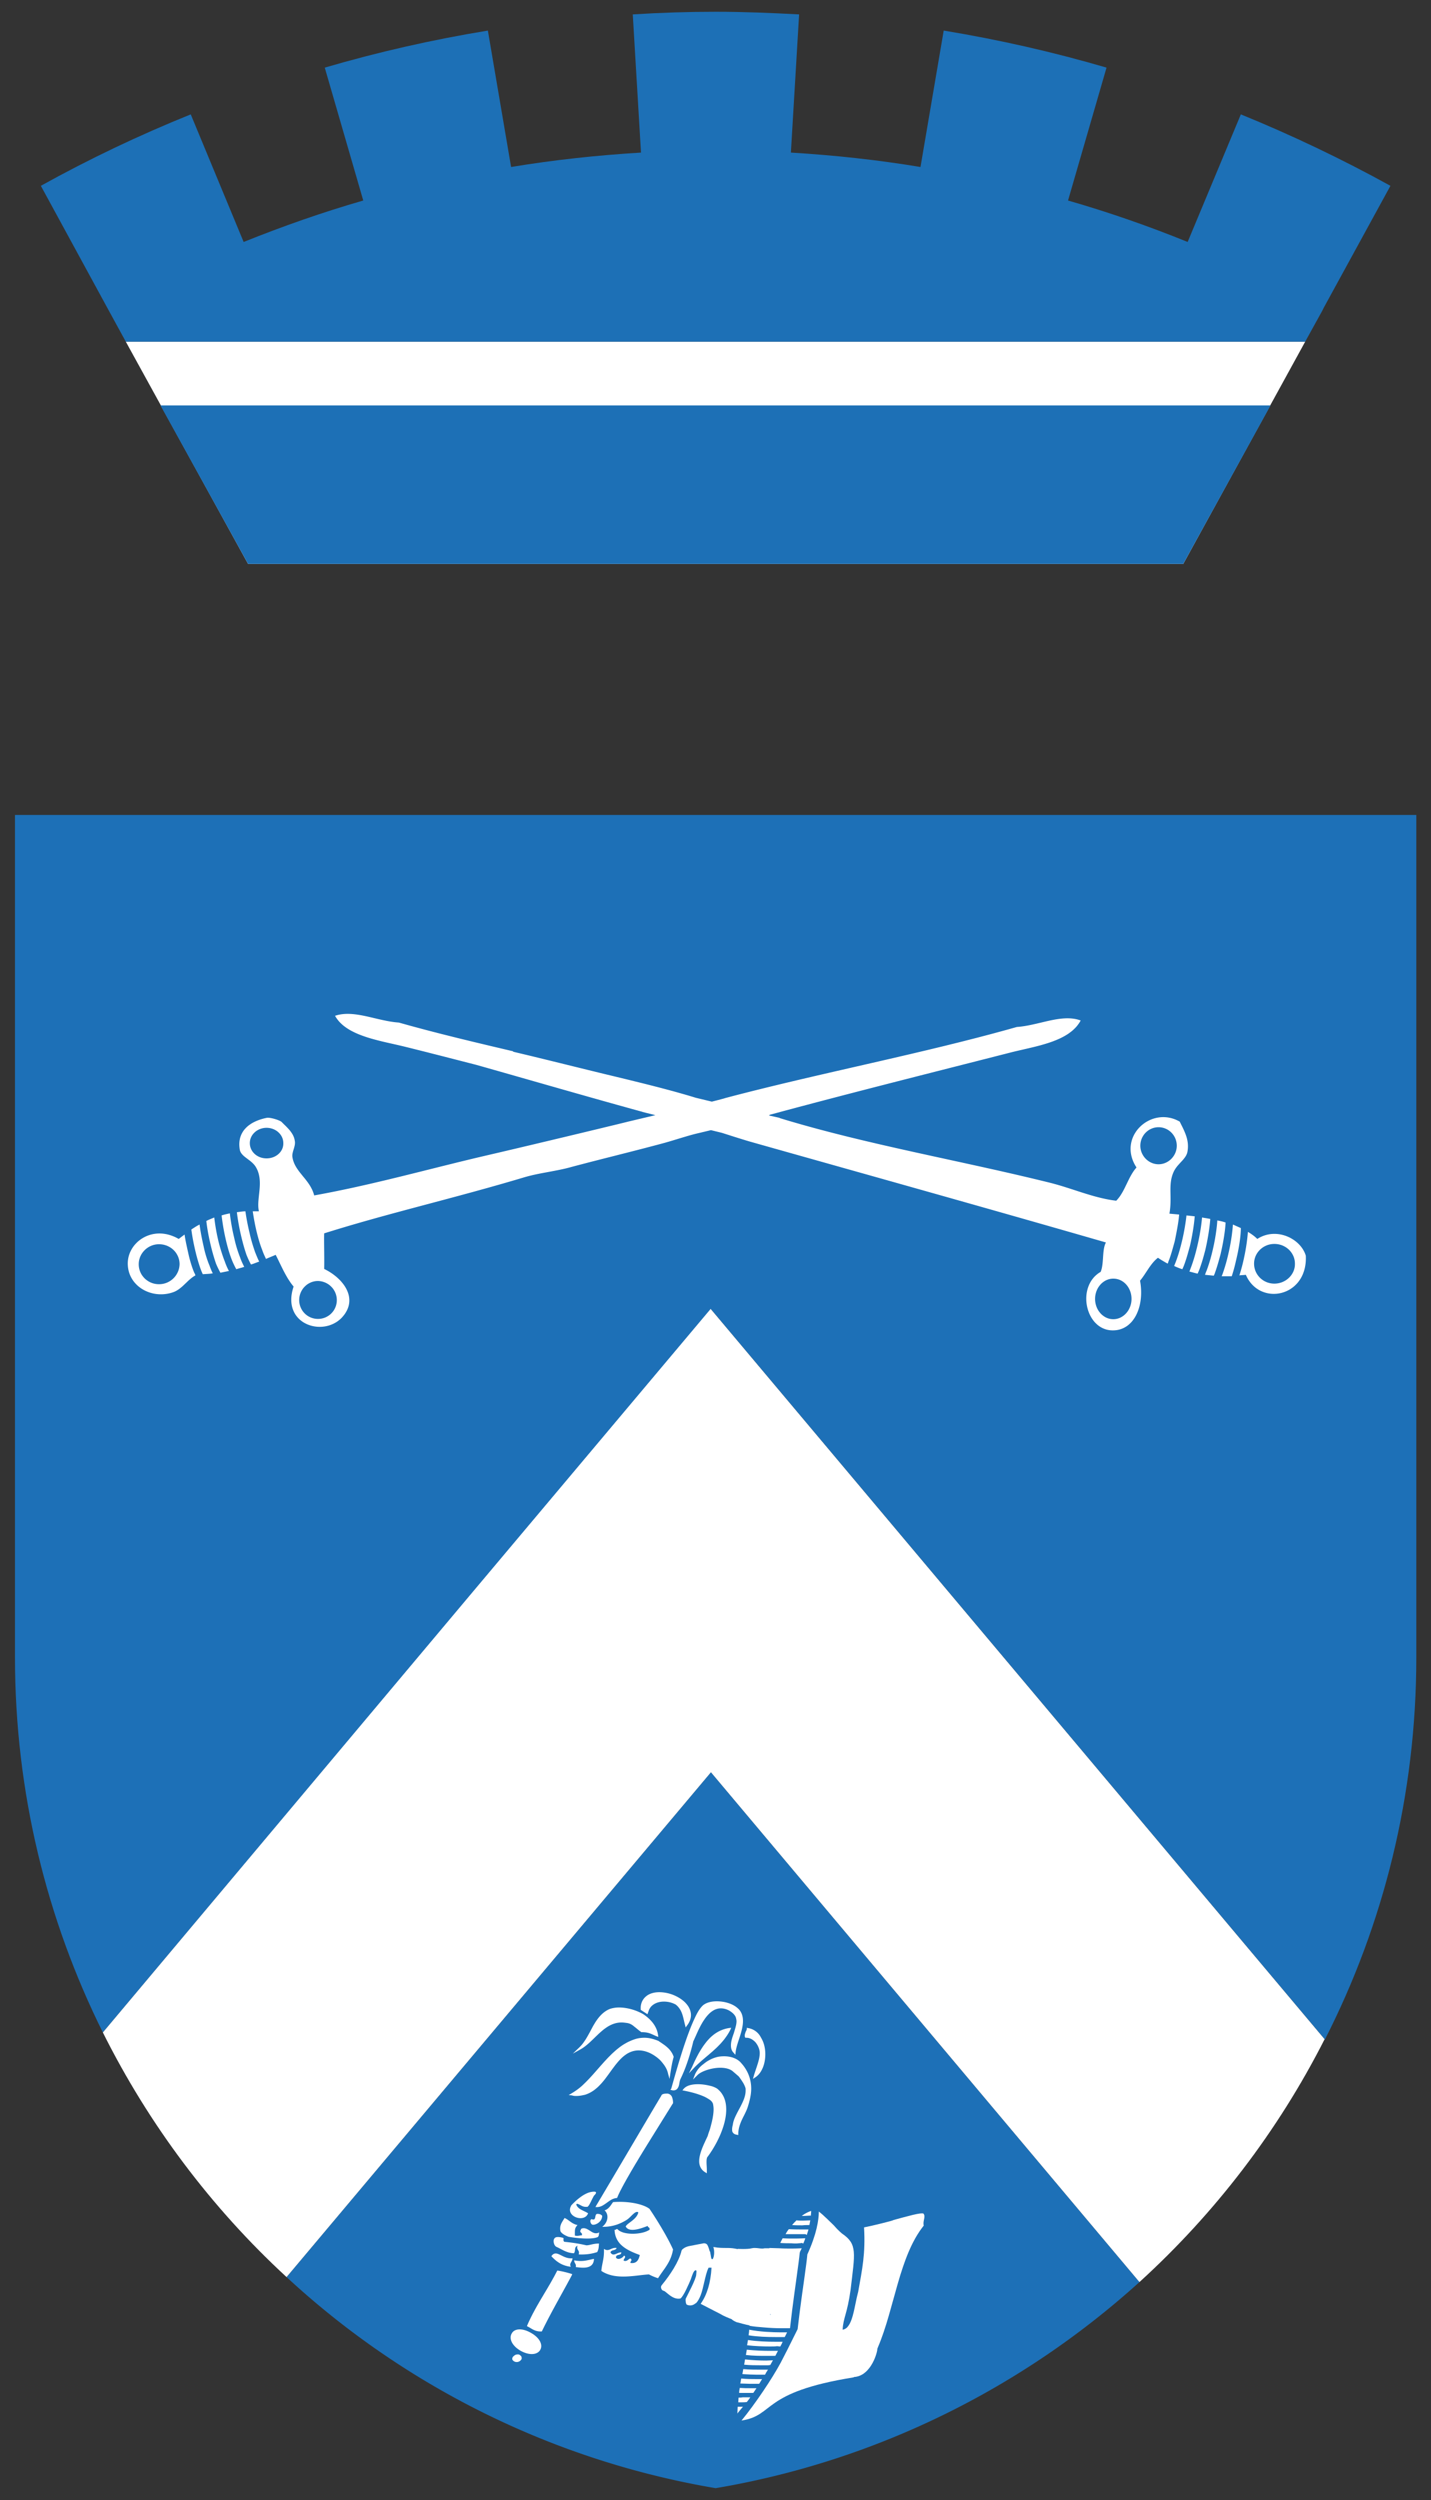
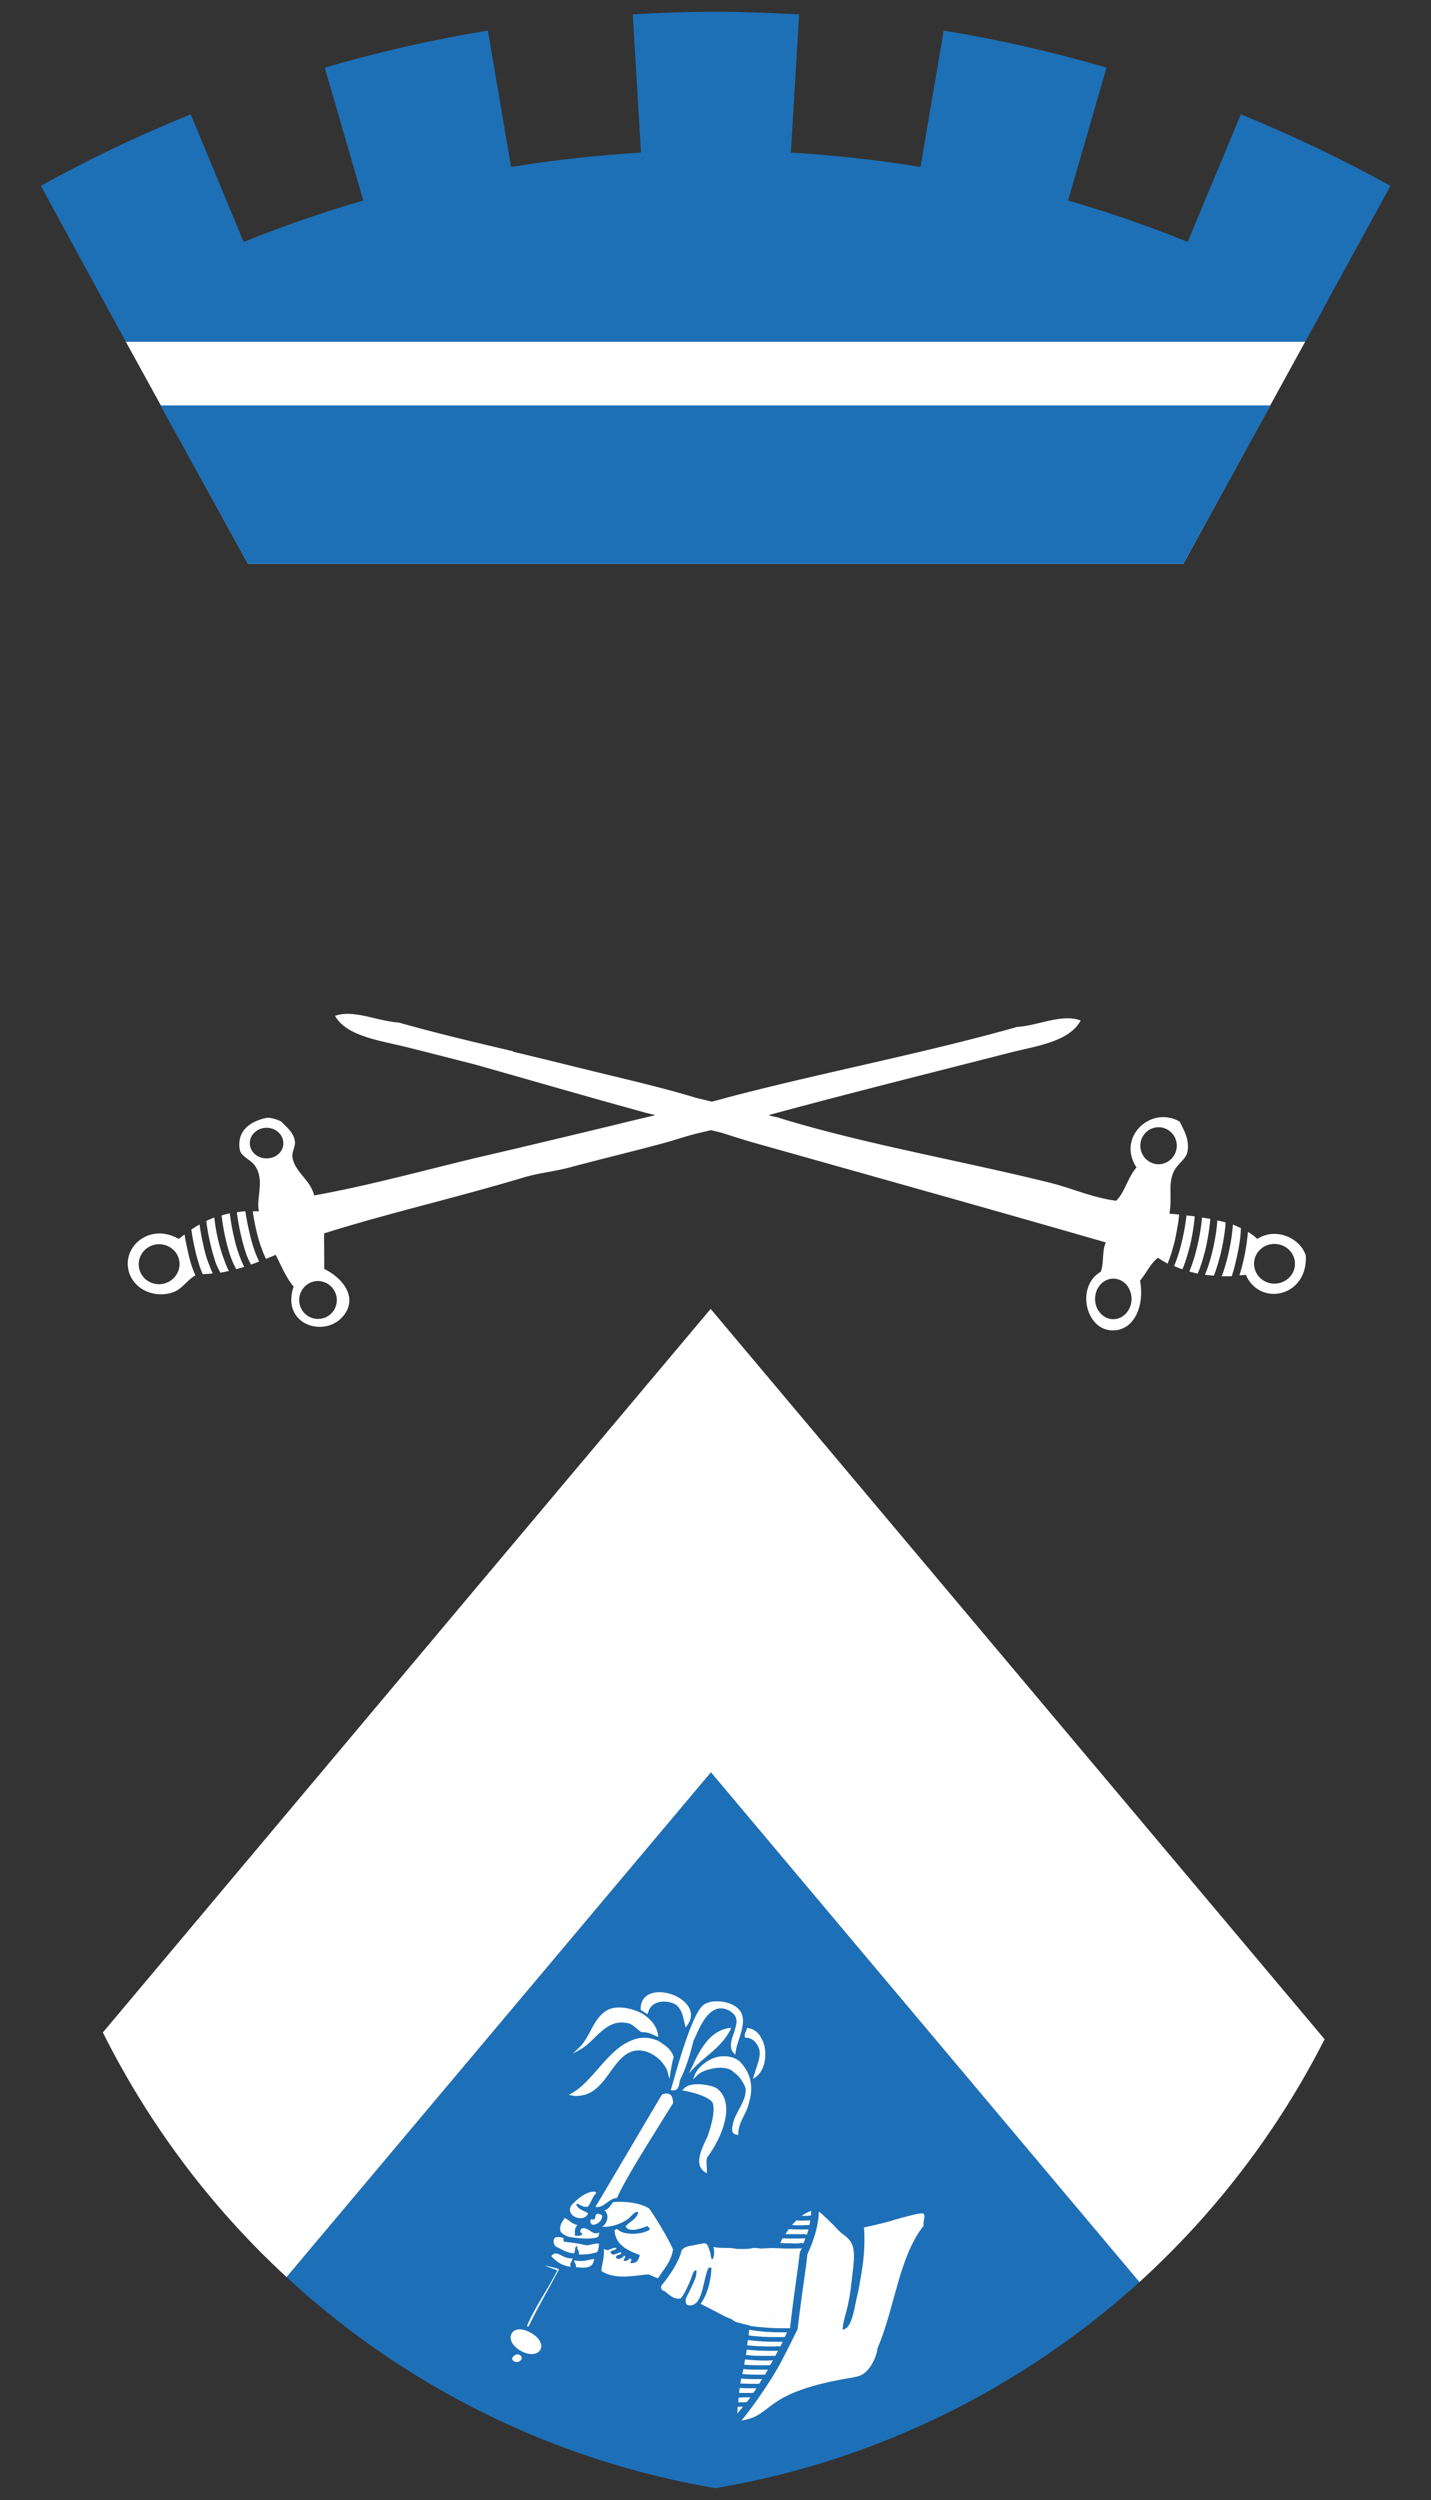
<svg xmlns="http://www.w3.org/2000/svg" version="1.1" id="Livello_1" x="0" y="0" viewBox="0 0 48.69 85.04" style="enable-background:new 0 0 48.69 85.04" xml:space="preserve">
  <rect x="0" y="0" width="48.69" height="85.04" fill="#333333" stroke="none" />
  <style>
    .st0{fill:#1d70b7}.st1{fill:#fff}.st2{fill:#1d70b6}
  </style>
  <g id="Scudo">
-     <path id="Vertice_alto" class="st0" d="m24.19 44.53 8.09 9.62 12.8 15.22c1.99-3.9 3.11-8.31 3.11-12.99V27.72H.51v28.66c0 4.58 1.08 8.91 2.99 12.75l12.6-14.98 8.09-9.62z" />
    <path id="Vertice_basso" class="st0" d="M9.75 77.45a28.51 28.51 0 0 0 14.6 7.18c5.5-.93 10.46-3.43 14.42-7.01L24.19 60.28 9.75 77.45z" />
    <path id="Fascia_1_" class="st1" d="m45.07 69.36-12.8-15.22-8.09-9.62-8.09 9.62L3.5 69.13c1.57 3.14 3.69 5.96 6.25 8.32l14.44-17.17 14.58 17.34c2.57-2.34 4.71-5.13 6.3-8.26z" />
    <g id="Mano">
-       <path class="st1" d="M18.98 77.23h-.02l-.01.02c-.32.63-.72 1.17-1.01 1.84l-.01.03.02.01c.13.06.23.17.45.17h.03l.01-.01c.32-.66.68-1.27 1.02-1.91l.01-.03-.03-.01c-.09-.03-.27-.08-.46-.11zM17.62 80.08c-.04 0-.09.01-.12.04-.04.03-.07.06-.07.11v.02c.03.06.09.09.15.09.07 0 .14-.04.17-.11v-.02c0-.04-.01-.07-.04-.09-.03-.03-.05-.04-.09-.04zM20.65 74.92c.1-.07.18-.14.33-.16h.01l.01-.01c.12-.31.58-1.09 1.02-1.8.44-.71.84-1.35.87-1.4l.01-.01v-.03c0-.05-.01-.11-.03-.17a.185.185 0 0 0-.15-.13h-.05c-.06 0-.13.01-.16.05l-.02.04c-.19.31-1.5 2.54-2.21 3.73l-.02.04h.05c.14 0 .24-.08.34-.15zM25.36 69.31h.04c.11 0 .22.06.31.16.08.1.14.23.14.36 0 .23-.11.47-.2.77l-.03.11.09-.06c.23-.16.33-.48.33-.78 0-.21-.05-.41-.15-.57a.588.588 0 0 0-.44-.32l-.04-.01v.04c0 .03-.02.06-.04.1-.01.04-.03.08-.03.12 0 .02 0 .04.01.06l.01.02zM25.43 71.7c.08-.24.13-.46.13-.66 0-.33-.12-.63-.35-.88-.13-.15-.35-.22-.57-.22-.1 0-.2.01-.29.04-.14.04-.29.12-.42.23a.88.88 0 0 0-.28.34l-.07.18.14-.14c.13-.14.49-.26.79-.26.17 0 .32.04.41.11l.21.18c.05.06.11.15.16.23.05.09.08.17.08.2v.06c0 .19-.09.38-.19.57-.1.19-.21.38-.24.55 0 .03-.03.11-.03.19 0 .04 0 .09.03.12.03.04.07.06.14.07l.04.01v-.05c.01-.36.22-.61.31-.87z" />
+       <path class="st1" d="M18.98 77.23h-.02l-.01.02c-.32.63-.72 1.17-1.01 1.84l-.01.03.02.01h.03l.01-.01c.32-.66.68-1.27 1.02-1.91l.01-.03-.03-.01c-.09-.03-.27-.08-.46-.11zM17.62 80.08c-.04 0-.09.01-.12.04-.04.03-.07.06-.07.11v.02c.03.06.09.09.15.09.07 0 .14-.04.17-.11v-.02c0-.04-.01-.07-.04-.09-.03-.03-.05-.04-.09-.04zM20.65 74.92c.1-.07.18-.14.33-.16h.01l.01-.01c.12-.31.58-1.09 1.02-1.8.44-.71.84-1.35.87-1.4l.01-.01v-.03c0-.05-.01-.11-.03-.17a.185.185 0 0 0-.15-.13h-.05c-.06 0-.13.01-.16.05l-.02.04c-.19.31-1.5 2.54-2.21 3.73l-.02.04h.05c.14 0 .24-.08.34-.15zM25.36 69.31h.04c.11 0 .22.06.31.16.08.1.14.23.14.36 0 .23-.11.47-.2.77l-.03.11.09-.06c.23-.16.33-.48.33-.78 0-.21-.05-.41-.15-.57a.588.588 0 0 0-.44-.32l-.04-.01v.04c0 .03-.02.06-.04.1-.01.04-.03.08-.03.12 0 .02 0 .04.01.06l.01.02zM25.43 71.7c.08-.24.13-.46.13-.66 0-.33-.12-.63-.35-.88-.13-.15-.35-.22-.57-.22-.1 0-.2.01-.29.04-.14.04-.29.12-.42.23a.88.88 0 0 0-.28.34l-.07.18.14-.14c.13-.14.49-.26.79-.26.17 0 .32.04.41.11l.21.18c.05.06.11.15.16.23.05.09.08.17.08.2v.06c0 .19-.09.38-.19.57-.1.19-.21.38-.24.55 0 .03-.03.11-.03.19 0 .04 0 .09.03.12.03.04.07.06.14.07l.04.01v-.05c.01-.36.22-.61.31-.87z" />
      <path class="st1" d="m22.81 71.08.04.01c.03.01.05.01.07.01.05 0 .09-.02.12-.05.04-.05.06-.1.07-.16.01-.06.02-.12.04-.17.18-.36.33-.82.44-1.29.08-.16.18-.43.33-.67.15-.24.34-.44.59-.45h.02c.11 0 .23.04.32.1.09.06.17.14.19.22.01.04.02.08.02.12 0 .12-.05.26-.09.4-.05.14-.1.28-.1.42 0 .09.02.18.09.25l.06.07.01-.09c.03-.3.25-.7.25-1.06 0-.17-.05-.34-.21-.46-.17-.14-.44-.21-.68-.21-.18 0-.34.04-.45.12-.1.08-.2.23-.3.45-.3.63-.61 1.72-.8 2.4l-.03.04zM24.71 71.75c0-.27-.08-.53-.31-.71a.737.737 0 0 0-.26-.1c-.12-.03-.26-.05-.39-.05-.2 0-.39.04-.49.16l-.04.05.06.01c.2.04.44.1.63.18.1.04.18.09.24.13.06.04.1.1.11.14.01.05.02.11.02.18 0 .19-.05.41-.1.59-.02.09-.05.16-.07.22-.02.06-.03.1-.03.1-.13.28-.29.59-.29.86 0 .15.06.29.21.38l.05.03v-.12c0-.09-.01-.17-.01-.26 0-.05 0-.1.02-.16.29-.38.65-1.05.65-1.63z" />
      <path class="st1" d="m24.85 69.04.03-.07-.08.01c-.35.06-.59.25-.78.49-.19.24-.34.53-.47.83l-.11.22.17-.18c.4-.42.94-.71 1.24-1.3zM19.61 71.29c.11 0 .2-.02.29-.04.27-.08.47-.27.65-.49.23-.29.43-.63.68-.83.16-.13.33-.19.5-.19.25 0 .5.12.72.32.15.16.25.31.28.47l.05.18.03-.19c.03-.19.06-.38.11-.55v-.02c-.09-.25-.27-.37-.5-.52l-.01-.01c-.17-.07-.33-.11-.48-.11-.13 0-.25.02-.36.06a1.8 1.8 0 0 0-.51.28c-.44.34-.79.85-1.19 1.23-.13.13-.27.23-.42.32l-.1.06.11.01c.06.02.1.02.15.02z" />
      <path class="st1" d="M20.41 69.14c.22-.2.45-.35.74-.35.06 0 .13.01.2.02.1.02.16.06.23.12.07.05.14.12.23.18l.01.01h.01c.25 0 .32.06.51.14l.06.02-.01-.06c-.04-.31-.25-.54-.5-.71-.26-.15-.57-.23-.83-.23-.11 0-.22.02-.31.05-.27.11-.44.35-.58.6-.14.26-.27.53-.46.71l-.22.21.27-.15c.23-.13.43-.36.65-.56zM22.08 68.37c.07-.18.27-.29.51-.29.13 0 .27.03.4.1.24.19.25.45.32.7l.02.08.05-.07c.09-.12.13-.24.13-.35 0-.23-.16-.43-.36-.56-.21-.14-.47-.22-.72-.22-.16 0-.31.04-.42.12-.11.08-.2.21-.21.39V68.36l.23.15.05-.14zM19.54 76.88c-.01.1.08.12.05.23.19.02.61.1.62-.28-.21.04-.38.11-.67.05zM22.1 75.13c-.22-.17-.74-.27-1.24-.23-.08.11-.15.24-.29.28.18.17.09.44-.08.56.34.01.62-.1.84-.24.14-.09.29-.33.39-.25-.06.25-.38.36-.43.48.12.23.56.05.75-.02 0 .06.08.04.06.13-.24.17-.9.2-1.09-.02-.04-.02-.06.04-.1.02.02.51.43.7.86.86-.04.17-.11.3-.32.27 0-.04.02-.07.04-.09-.05-.17-.12.08-.27.01-.01-.06.11-.13.01-.17-.03.07-.2.17-.27.07-.01-.14.18-.05.18-.18-.14-.01-.27.17-.37 0 .03-.1.18-.05.21-.15-.19-.03-.26.15-.43.03.01.35-.06.45-.09.75.49.33 1.18.14 1.62.12.08.04.16.08.31.13.19-.31.44-.54.51-.98-.22-.49-.63-1.13-.8-1.38zM20.32 75.3c-.11.02-.01.25-.19.18-.08.02-.04.18.04.19.1.01.31-.09.32-.3-.04-.06-.11-.07-.17-.07zM19.2 76.25c-.07-.07.02-.12-.06-.14-.21-.05-.26-.01-.29.05-.03.06-.01.23.1.27.16.07.32.2.58.21.07-.11-.01-.19.12-.26-.05.16.09.15.04.3.22.01.41-.01.63-.08.05-.1.05-.14.06-.29-.21 0-.31.06-.43.06-.21-.05-.45-.09-.75-.12zM19.79 75.8c-.03.02-.03.06-.04.06-.03.09.07.07.05.16v.01h-.03c-.06.01-.12.03-.21.01 0-.21-.01-.25.09-.36-.2-.04-.28-.17-.44-.24-.09.15-.18.25-.14.45.06.12.28.19.28.19s.66.12.96.02c.08-.02.06-.11.08-.17-.24.13-.37-.21-.6-.13zM18.76 76.74c.16.17.34.32.66.36-.06-.13.05-.15.06-.29-.35.04-.54-.33-.72-.07zM19.99 75.06c.07-.05.12-.2.22-.38 0 0 .22-.19-.12-.12-.27.06-.56.35-.66.46v.01c-.2.36.46.59.58.25-.14-.09-.34-.13-.4-.29v-.02l.04-.02s0 .01-.01.01c.12.02.16.12.35.1zM27.18 76.3c.06 0 .09-.01.09-.01.02 0 .04.01.06.02.03-.06.05-.12.07-.18h-.02s-.15.01-.36.01c-.12 0-.25 0-.39-.01-.03.06-.06.11-.08.16.13.01.26.01.37.01.11.01.2.01.26 0zM27.28 75.99h.1c.03 0 .05.01.07.03.02-.06.04-.13.06-.19h-.21c-.13 0-.29 0-.46-.01a.99.99 0 0 0-.11.17h.55zM27.56 75.36h.03c0-.05.01-.1.01-.14v-.02a1.1 1.1 0 0 0-.32.17h.03c.1 0 .19-.01.25-.01zM23.47 77.55c0 .01 0 .01 0 0-.05.14 0 0 0 0z" />
      <path class="st1" d="M25.05 78.98c.07.02.37.1.44.11.01.01.01.01.03.02.11.02.3.04.45.05.22.02.43.03.6.03h.31c.02-.2.05-.39.07-.59.11-.86.23-1.64.26-1.97l.01-.04.06-.12c-.04 0-.17.01-.35.01-.12 0-.27 0-.42-.01l-.33-.01v.01h-.16c-.04.01-.07.01-.09.01-.08 0-.15-.02-.25-.02-.03 0-.06 0-.1.01-.15.04-.48.02-.48.02v.01c-.12-.03-.24-.04-.35-.04-.16 0-.3 0-.45-.03h-.03c0 .01.01.02.01.03.03.09.03.28-.03.38h-.03c-.02-.01-.03-.08-.04-.15-.01-.04-.01-.07-.02-.11h-.01c-.01-.04-.05-.17-.08-.22-.02-.04-.07-.06-.12-.06-.02 0-.46.09-.52.1-.07.02-.13.04-.19.09-.03.02-.04.04-.05.06-.09.38-.39.83-.67 1.17-.03.03-.04.08-.02.12.01.04.04.07.09.08.09.03.29.31.56.26.11-.07.31-.55.34-.62 0-.01 0-.01.01-.02.06-.18.1-.3.16-.32.06-.02.03.09.03.14 0 .15-.3.7-.36.83-.01.03 0 .17.04.2.14.06.24 0 .3-.05 0 0 .01 0 .02-.01.01-.02.03-.03.04-.05.12-.17.17-.39.22-.61.05-.21.09-.4.16-.54h.1c-.03.51-.15.92-.37 1.23.1.05.38.2.66.34.13.08.31.15.39.18.05.05.12.08.16.1zm1.15-.26c.01-.01.01-.01.02-.01v.03l-.02-.02zM27.54 75.68c.01-.06.02-.11.03-.16-.06 0-.15.01-.26.01-.07 0-.14 0-.21-.01-.05.05-.1.1-.15.16.12.01.24.01.35.01.09-.01.18-.01.24-.01z" />
      <path class="st1" d="M31.42 75.29c-.08-.04-.51.08-1.02.22 0 .02-.74.2-1 .25v.01c.05.88-.06 1.4-.2 2.18-.14.51-.18 1.24-.53 1.29.02-.4.16-.55.27-1.35.15-1.27.24-1.56-.29-1.92-.12-.1-.21-.2-.28-.28-.17-.16-.33-.33-.51-.47v.01c0 .27-.07.75-.39 1.45-.03.35-.15 1.11-.26 1.96-.02.19-.05.38-.07.58-.21.43-.51 1.02-.57 1.13-.3.56-.88 1.42-1.34 1.98 1.15-.18.64-.96 3.82-1.47v-.01c.61-.03.82-.91.8-.96.01-.01.01-.03.02-.05.57-1.33.72-3.09 1.56-4.14-.04-.17.08-.3-.01-.41z" />
      <path class="st1" d="M26.21 80.44c.03-.06.06-.11.09-.16-.06 0-.14.01-.23.01-.2 0-.46-.01-.72-.04l-.03.18c.2.02.4.02.56.02h.25c.04 0 .07-.01.08-.01zM26.55 79.81c.03-.05.06-.11.08-.16h-.26c-.25 0-.6-.01-.92-.06l-.03.18c.27.03.55.04.77.04.1 0 .19 0 .25-.01.07.01.11.01.11.01zM26.78 79.33h-.21c-.29 0-.72-.02-1.08-.09 0 .06-.01.13-.02.19.3.05.65.06.9.06h.33c.03-.06.06-.11.08-.16zM26.03 80.77c.03-.06.06-.11.1-.17h-.25c-.17 0-.38 0-.59-.02-.01.06-.02.12-.03.17.18.01.35.02.49.02h.28zM26.38 80.13c.03-.06.06-.11.09-.17h-.27c-.22 0-.51-.01-.79-.04l-.03.18c.25.03.5.03.69.03h.31zM25.83 81.08c.03-.05.07-.11.1-.16h-.19c-.15 0-.33 0-.52-.02l-.03.17c.12 0 .23.01.32.01h.32zM25.15 81.86h-.05c0 .08-.01.15-.01.23.06-.08.12-.15.19-.23h-.13zM25.61 81.39h.02c.04-.05.07-.11.11-.16h-.22c-.1 0-.22 0-.35-.01-.01.06-.02.11-.02.17H25.61zM25.13 81.55c0 .06-.01.11-.01.16h.04c.1 0 .19 0 .25-.01.04-.05.08-.1.12-.16h-.26c-.05.01-.1.01-.14.01zM18.07 79.35c-.27-.16-.56-.17-.66.02-.11.19.04.44.31.59.27.15.55.15.66-.03.11-.19-.04-.43-.31-.58z" />
    </g>
    <g id="Spde">
      <path class="st1" d="M7.44 42.25c-.07-.29-.12-.58-.15-.84-.09.04-.18.07-.27.12.05.44.18 1.02.33 1.45.05.12.1.22.15.31.09-.02.19-.04.29-.06-.05-.09-.1-.2-.14-.32-.08-.2-.15-.43-.21-.66zM6.93 42.4c-.06-.26-.11-.52-.14-.75-.1.05-.19.11-.28.17.06.44.18.98.33 1.38.02.05.04.1.06.14.12-.01.23-.01.34-.03a2.03 2.03 0 0 1-.11-.26c-.08-.19-.15-.41-.2-.65zM8.49 41.93c-.06-.25-.11-.51-.14-.73-.1 0-.19.02-.29.03.05.44.18 1.03.33 1.46.05.12.1.23.15.32.1-.03.19-.07.28-.1-.05-.09-.09-.2-.14-.32-.07-.2-.14-.43-.19-.66zM7.97 42.11c-.07-.29-.12-.58-.15-.84-.09.02-.19.04-.28.07.05.44.17 1.05.34 1.49.05.13.11.25.16.34.09-.03.18-.05.27-.08-.05-.1-.1-.2-.14-.32-.08-.2-.15-.43-.2-.66zM40.65 41.37l-.28-.03c-.05.47-.18 1.09-.36 1.57l-.06.15c.09.04.18.08.28.11.02-.05.05-.11.07-.17.07-.19.13-.41.19-.63.08-.35.14-.72.16-1zM41.95 41.65c-.03.48-.17 1.2-.37 1.73-.01.01-.01.02-.01.03h.34c.05-.15.1-.33.14-.51.1-.41.17-.84.17-1.13l-.27-.12zM41.18 41.46c-.09-.02-.18-.03-.28-.05-.04.48-.18 1.17-.37 1.68-.02.05-.04.11-.06.16.09.02.18.05.28.07.02-.05.05-.11.07-.17.07-.19.13-.4.19-.63.09-.39.15-.78.17-1.06zM41.42 41.51c-.03.48-.17 1.2-.37 1.72-.02.04-.03.08-.05.13l.3.03c.01-.03.03-.06.04-.1.07-.19.13-.41.19-.63.09-.39.16-.8.17-1.08-.09-.03-.18-.05-.28-.07zM6.41 42.64c-.05-.22-.1-.44-.13-.65-.07.05-.13.1-.2.15-.9-.52-1.79.14-1.73.91.05.72.82 1.14 1.52.91.32-.1.5-.43.78-.58-.01-.03-.02-.06-.04-.09-.08-.19-.15-.42-.2-.65zm-1 1.04c-.38 0-.69-.3-.69-.68 0-.37.31-.68.69-.68.39 0 .7.3.7.68-.01.38-.32.68-.7.68zM40.12 41.31l-.33-.03c.1-.57-.05-.96.13-1.39.12-.3.42-.44.48-.7.08-.4-.09-.7-.26-1.04-.97-.56-2.15.52-1.47 1.56-.29.32-.39.83-.69 1.13-.77-.09-1.49-.42-2.25-.61-3.06-.76-6.25-1.3-9.2-2.2l-.01-.01-.36-.08.03-.01s-.01 0-.01-.01c2.66-.72 5.46-1.42 8.2-2.12.86-.22 2-.36 2.39-1.09-.64-.24-1.42.17-2.17.22-3.21.91-6.68 1.56-9.93 2.42-.01.01-.45.12-.45.12l-.54-.13c-.85-.26-1.71-.47-2.57-.68-1.22-.29-2.43-.6-3.66-.89l.02-.01c-1.32-.31-2.63-.62-3.9-.98-.75-.05-1.52-.45-2.17-.23.38.69 1.52.84 2.37 1.05.81.2 1.62.41 2.44.62 1.91.54 3.8 1.09 5.66 1.6h-.01l.44.11-.93.22c-.02.01-3.26.79-4.86 1.16-1.93.45-3.82.99-5.82 1.35-.14-.55-.66-.79-.74-1.3-.03-.18.12-.37.08-.56-.04-.27-.26-.45-.45-.64-.06-.06-.39-.16-.5-.14-.6.12-1.03.47-.92 1.09.05.25.41.33.56.61.27.49-.01 1.06.09 1.48H8.6c.06.42.17.93.32 1.31.04.12.09.22.13.31.11-.05.22-.09.33-.14.19.37.35.77.61 1.08-.44 1.31 1.07 1.76 1.69 1 .51-.62-.01-1.29-.65-1.6.01-.39-.01-.96 0-1.21 2.19-.69 4.38-1.18 6.82-1.91.51-.15 1.07-.2 1.6-.35 1.09-.29 2.02-.51 3.17-.82.39-.11.8-.25 1.15-.33l.42-.1.37.09s.65.21.96.3c4.04 1.14 8.09 2.27 12.11 3.43-.14.25-.06.72-.18 1-.85.49-.52 2.01.43 1.99.71-.01 1.07-.83.91-1.69.21-.25.35-.58.61-.78.1.07.22.14.33.2.02-.04.03-.09.05-.13.07-.19.13-.41.19-.63.07-.34.13-.65.15-.91zM9.07 39.4c-.32 0-.57-.23-.57-.52 0-.29.26-.52.57-.52s.57.23.57.52c.01.29-.25.52-.57.52zm2.39 4.82c0 .36-.29.64-.64.64-.36 0-.64-.29-.64-.64 0-.36.29-.65.64-.65.36.01.64.3.64.65zm26.42.65c-.34 0-.62-.31-.62-.69 0-.38.28-.69.62-.69.35 0 .62.31.62.69 0 .38-.28.69-.62.69zm1.54-5.27c-.34 0-.62-.29-.62-.63 0-.35.28-.63.62-.63.34 0 .62.28.62.63 0 .34-.28.63-.62.63zM42.78 42.14c-.09-.09-.2-.17-.32-.24-.03.41-.13.99-.29 1.48.07-.01.14-.01.22-.02.47 1.09 2.11.76 2.04-.65-.17-.58-1-.99-1.65-.57zm.58 1.52c-.38 0-.69-.3-.69-.68 0-.37.31-.67.69-.67.39 0 .7.3.7.67.01.37-.31.68-.7.68z" />
    </g>
  </g>
  <g id="Corona">
    <path class="st1" d="m4.28 11.62 4.16 7.56h31.82l4.15-7.56z" />
    <path class="st2" d="m5.46 13.79 2.98 5.39h31.82l2.97-5.39H5.47zM42.22 3.89l-1.81 4.34c-1.33-.54-2.68-1.01-4.07-1.41l1.31-4.52c-1.81-.53-3.66-.95-5.54-1.26l-.79 4.64c-1.45-.24-2.92-.4-4.41-.49l.28-4.7C26.25.44 25.31.4 24.36.4c-.95 0-1.89.03-2.83.09l.28 4.7c-1.49.09-2.97.25-4.42.49l-.79-4.64c-1.89.31-3.74.73-5.55 1.26l1.31 4.52c-1.39.4-2.75.88-4.07 1.41l-1.8-4.34c-1.76.71-3.46 1.52-5.1 2.43l2.25 4.13.64 1.17h40.13l.58-1.05.06-.12 2.26-4.13c-1.65-.91-3.35-1.72-5.09-2.43" />
  </g>
</svg>